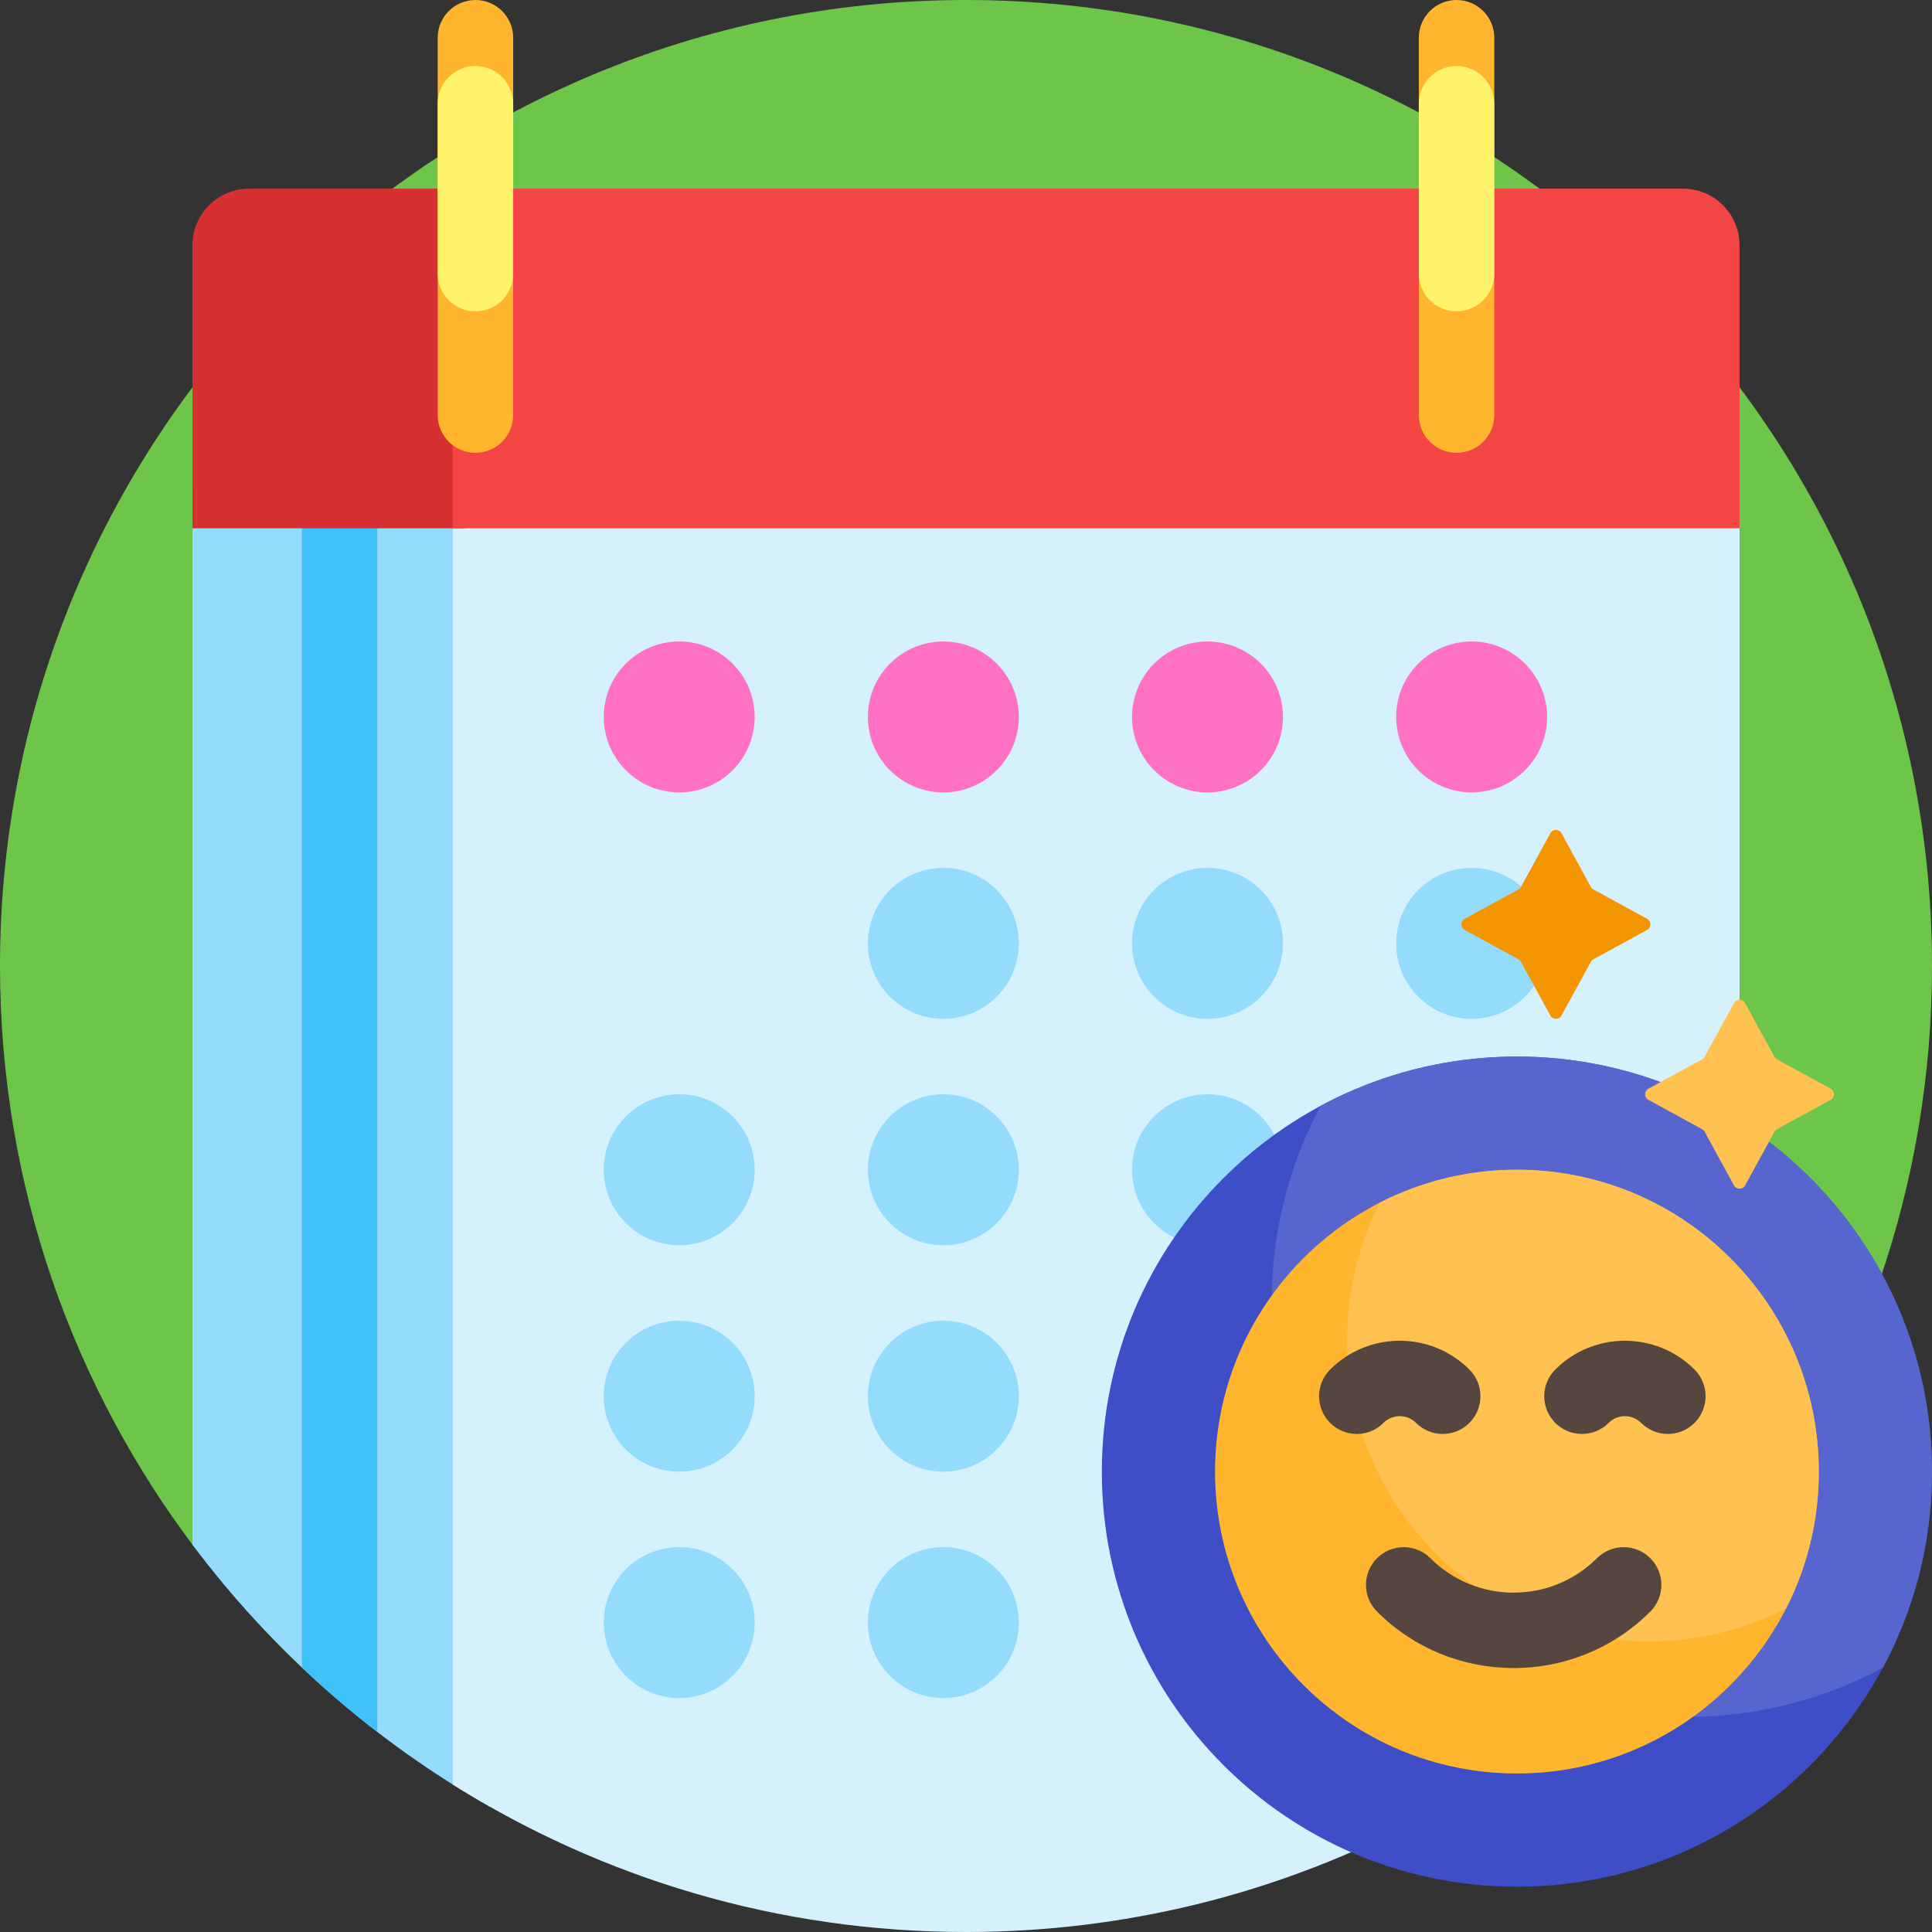
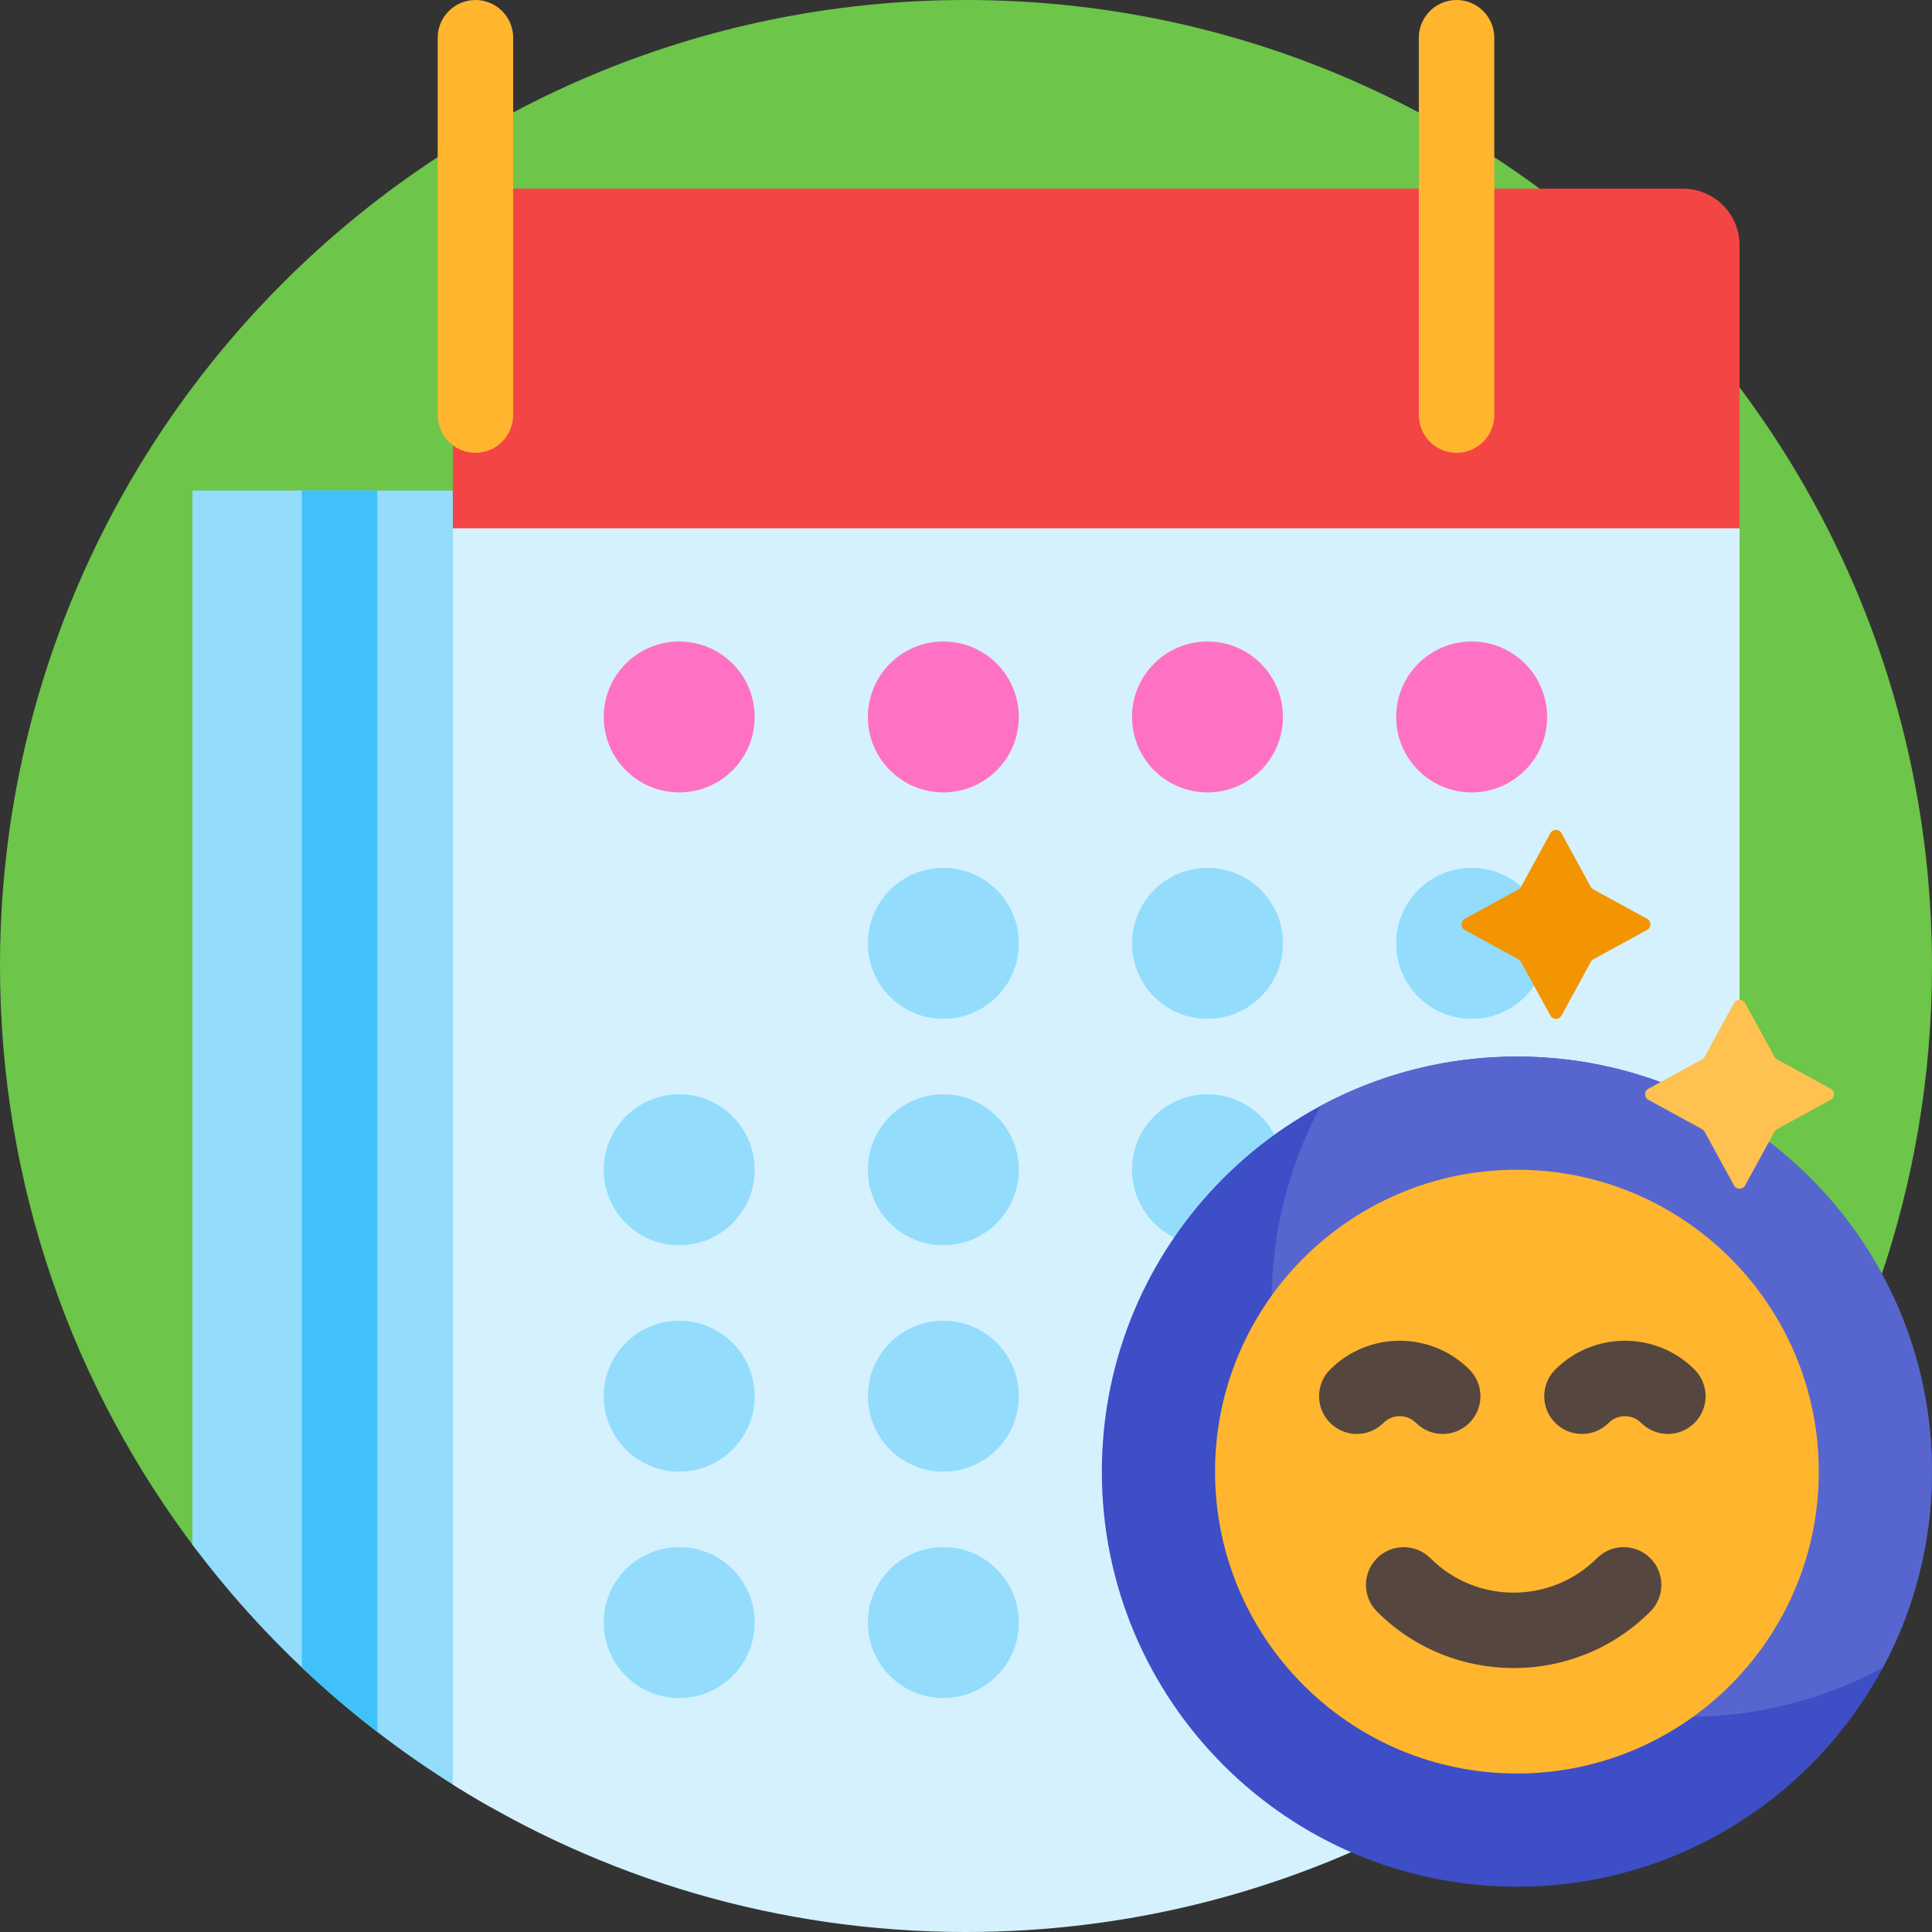
<svg xmlns="http://www.w3.org/2000/svg" width="84" height="84" viewBox="0 0 84 84" fill="none">
  <rect x="0" y="0" width="84" height="84" fill="#333333" stroke="none" />
  <path d="M8.571 67.43C3.193 60.371 0 51.558 0 42C0 18.804 18.804 0 42 0C65.196 0 84 18.804 84 42C84 51.558 80.807 60.371 75.429 67.43C67.757 57.359 55.638 50.859 42 50.859C28.363 50.859 16.243 57.359 8.571 67.43Z" fill="#6DC54A" />
  <path d="M8.367 21.328H21.328V78.569C16.258 75.697 11.844 71.8 8.367 67.16V21.328Z" fill="#93DCFC" />
  <path d="M19.688 21.328H75.633V67.16C67.972 77.384 55.759 84 42 84C33.802 84 26.152 81.651 19.688 77.59V21.328Z" fill="#D5F1FE" />
  <path d="M44.297 41.016C44.297 42.828 42.828 44.297 41.016 44.297C39.203 44.297 37.734 42.828 37.734 41.016C37.734 39.203 39.203 37.734 41.016 37.734C42.828 37.734 44.297 39.203 44.297 41.016ZM52.5 37.734C50.688 37.734 49.219 39.203 49.219 41.016C49.219 42.828 50.688 44.297 52.5 44.297C54.312 44.297 55.781 42.828 55.781 41.016C55.781 39.203 54.312 37.734 52.5 37.734ZM63.984 44.297C65.797 44.297 67.266 42.828 67.266 41.016C67.266 39.203 65.797 37.734 63.984 37.734C62.172 37.734 60.703 39.203 60.703 41.016C60.703 42.828 62.172 44.297 63.984 44.297ZM29.531 47.578C27.719 47.578 26.25 49.047 26.25 50.859C26.25 52.672 27.719 54.141 29.531 54.141C31.343 54.141 32.812 52.672 32.812 50.859C32.812 49.047 31.343 47.578 29.531 47.578ZM41.016 47.578C39.203 47.578 37.734 49.047 37.734 50.859C37.734 52.672 39.203 54.141 41.016 54.141C42.828 54.141 44.297 52.672 44.297 50.859C44.297 49.047 42.828 47.578 41.016 47.578ZM52.5 47.578C50.688 47.578 49.219 49.047 49.219 50.859C49.219 52.672 50.688 54.141 52.5 54.141C54.312 54.141 55.781 52.672 55.781 50.859C55.781 49.047 54.312 47.578 52.5 47.578ZM29.531 57.422C27.719 57.422 26.25 58.891 26.25 60.703C26.25 62.515 27.719 63.984 29.531 63.984C31.343 63.984 32.812 62.515 32.812 60.703C32.812 58.891 31.343 57.422 29.531 57.422ZM41.016 57.422C39.203 57.422 37.734 58.891 37.734 60.703C37.734 62.515 39.203 63.984 41.016 63.984C42.828 63.984 44.297 62.515 44.297 60.703C44.297 58.891 42.828 57.422 41.016 57.422ZM29.531 67.266C27.719 67.266 26.25 68.735 26.25 70.547C26.25 72.359 27.719 73.828 29.531 73.828C31.343 73.828 32.812 72.359 32.812 70.547C32.812 68.735 31.343 67.266 29.531 67.266ZM41.016 67.266C39.203 67.266 37.734 68.735 37.734 70.547C37.734 72.359 39.203 73.828 41.016 73.828C42.828 73.828 44.297 72.359 44.297 70.547C44.297 68.735 42.828 67.266 41.016 67.266Z" fill="#93DCFC" />
  <path d="M84 63.984C84 73.951 75.92 82.031 65.953 82.031C55.986 82.031 47.906 73.951 47.906 63.984C47.906 54.017 55.986 45.938 65.953 45.938C75.92 45.938 84 54.017 84 63.984Z" fill="#3D4EC6" />
  <path d="M84 63.984C84 67.068 83.226 69.972 81.863 72.511C79.323 73.875 76.42 74.648 73.336 74.648C63.369 74.648 55.289 66.569 55.289 56.602C55.289 53.517 56.063 50.614 57.426 48.075C59.966 46.711 62.869 45.938 65.953 45.938C75.92 45.938 84 54.017 84 63.984Z" fill="#5766CE" />
  <path d="M79.598 47.818L77.262 49.096C77.216 49.121 77.178 49.159 77.152 49.205L75.874 51.542C75.77 51.732 75.496 51.732 75.392 51.542L74.114 49.205C74.089 49.159 74.051 49.121 74.005 49.096L71.668 47.818C71.478 47.714 71.478 47.44 71.668 47.336L74.005 46.058C74.051 46.032 74.089 45.995 74.114 45.948L75.392 43.612C75.496 43.421 75.77 43.421 75.874 43.612L77.152 45.948C77.178 45.995 77.216 46.032 77.262 46.058L79.598 47.336C79.789 47.44 79.789 47.714 79.598 47.818Z" fill="#FFC14F" />
  <path d="M79.078 63.984C79.078 71.233 73.202 77.109 65.953 77.109C58.704 77.109 52.828 71.233 52.828 63.984C52.828 56.736 58.704 50.859 65.953 50.859C73.202 50.859 79.078 56.736 79.078 63.984Z" fill="#FFB52D" />
-   <path d="M79.078 63.984C79.078 66.129 78.564 68.153 77.652 69.941C75.864 70.853 73.84 71.367 71.695 71.367C64.447 71.367 58.57 65.491 58.57 58.242C58.57 56.098 59.085 54.073 59.997 52.286C61.784 51.374 63.809 50.859 65.953 50.859C73.202 50.859 79.078 56.736 79.078 63.984Z" fill="#FFC14F" />
  <path d="M60.152 61.865C59.512 62.506 58.473 62.506 57.832 61.865C57.191 61.224 57.191 60.186 57.832 59.545C59.501 57.876 62.218 57.876 63.886 59.545C64.527 60.185 64.527 61.224 63.886 61.865C63.566 62.185 63.146 62.346 62.726 62.346C62.306 62.346 61.887 62.185 61.566 61.865C61.177 61.475 60.542 61.475 60.152 61.865ZM69.433 67.748C67.436 69.745 64.187 69.745 62.191 67.748C61.55 67.108 60.511 67.108 59.87 67.748C59.23 68.389 59.23 69.427 59.87 70.068C61.508 71.706 63.66 72.525 65.812 72.525C67.963 72.525 70.115 71.706 71.753 70.068C72.394 69.428 72.394 68.389 71.753 67.748C71.112 67.108 70.074 67.107 69.433 67.748ZM73.675 59.545C72.006 57.876 69.29 57.876 67.621 59.545C66.98 60.185 66.98 61.224 67.621 61.865C68.261 62.506 69.3 62.506 69.941 61.865C70.331 61.475 70.965 61.475 71.355 61.865C71.676 62.185 72.096 62.346 72.515 62.346C72.935 62.346 73.355 62.185 73.675 61.865C74.316 61.224 74.316 60.185 73.675 59.545Z" fill="#554640" />
  <path d="M71.614 40.431L69.277 41.709C69.231 41.734 69.193 41.772 69.168 41.818L67.89 44.155C67.786 44.346 67.512 44.346 67.408 44.155L66.13 41.818C66.105 41.772 66.067 41.734 66.021 41.709L63.684 40.431C63.493 40.327 63.493 40.053 63.684 39.949L66.021 38.671C66.067 38.646 66.105 38.608 66.13 38.562L67.408 36.225C67.512 36.034 67.786 36.034 67.89 36.225L69.168 38.562C69.193 38.608 69.231 38.646 69.277 38.671L71.614 39.949C71.805 40.053 71.805 40.327 71.614 40.431Z" fill="#F29500" />
  <path d="M32.812 31.172C32.812 32.984 31.343 34.453 29.531 34.453C27.719 34.453 26.25 32.984 26.25 31.172C26.25 29.36 27.719 27.891 29.531 27.891C31.343 27.891 32.812 29.36 32.812 31.172ZM41.016 27.891C39.203 27.891 37.734 29.36 37.734 31.172C37.734 32.984 39.203 34.453 41.016 34.453C42.828 34.453 44.297 32.984 44.297 31.172C44.297 29.36 42.828 27.891 41.016 27.891ZM52.5 27.891C50.688 27.891 49.219 29.36 49.219 31.172C49.219 32.984 50.688 34.453 52.5 34.453C54.312 34.453 55.781 32.984 55.781 31.172C55.781 29.36 54.312 27.891 52.5 27.891ZM63.984 27.891C62.172 27.891 60.703 29.36 60.703 31.172C60.703 32.984 62.172 34.453 63.984 34.453C65.797 34.453 67.266 32.984 67.266 31.172C67.266 29.36 65.797 27.891 63.984 27.891Z" fill="#FF72C3" />
  <path d="M13.125 21.328H16.406V75.304C15.264 74.425 14.169 73.489 13.125 72.5V21.328Z" fill="#40C1FA" />
-   <path d="M22.312 10.664V20.699C22.312 21.953 21.297 22.969 20.043 22.969H8.367V10.664C8.367 9.305 9.469 8.203 10.828 8.203H19.852C21.211 8.203 22.312 9.305 22.312 10.664Z" fill="#D63030" />
  <path d="M75.633 10.664V22.969H19.688V10.664C19.688 9.305 20.789 8.203 22.148 8.203H73.172C74.531 8.203 75.633 9.305 75.633 10.664Z" fill="#F44545" />
  <path d="M22.312 1.641V18.047C22.312 18.953 21.578 19.688 20.672 19.688C19.766 19.688 19.031 18.953 19.031 18.047V1.641C19.031 0.735 19.766 0 20.672 0C21.578 0 22.312 0.735 22.312 1.641ZM63.328 0C62.422 0 61.688 0.735 61.688 1.641V18.047C61.688 18.953 62.422 19.688 63.328 19.688C64.234 19.688 64.969 18.953 64.969 18.047V1.641C64.969 0.735 64.234 0 63.328 0Z" fill="#FFB52D" />
-   <path d="M22.312 4.512V11.895C22.312 12.801 21.578 13.535 20.672 13.535C19.766 13.535 19.031 12.801 19.031 11.895V4.512C19.031 3.606 19.766 2.871 20.672 2.871C21.578 2.871 22.312 3.606 22.312 4.512ZM63.328 2.871C62.422 2.871 61.688 3.606 61.688 4.512V11.895C61.688 12.801 62.422 13.535 63.328 13.535C64.234 13.535 64.969 12.801 64.969 11.895V4.512C64.969 3.606 64.234 2.871 63.328 2.871Z" fill="#FFF36C" />
</svg>